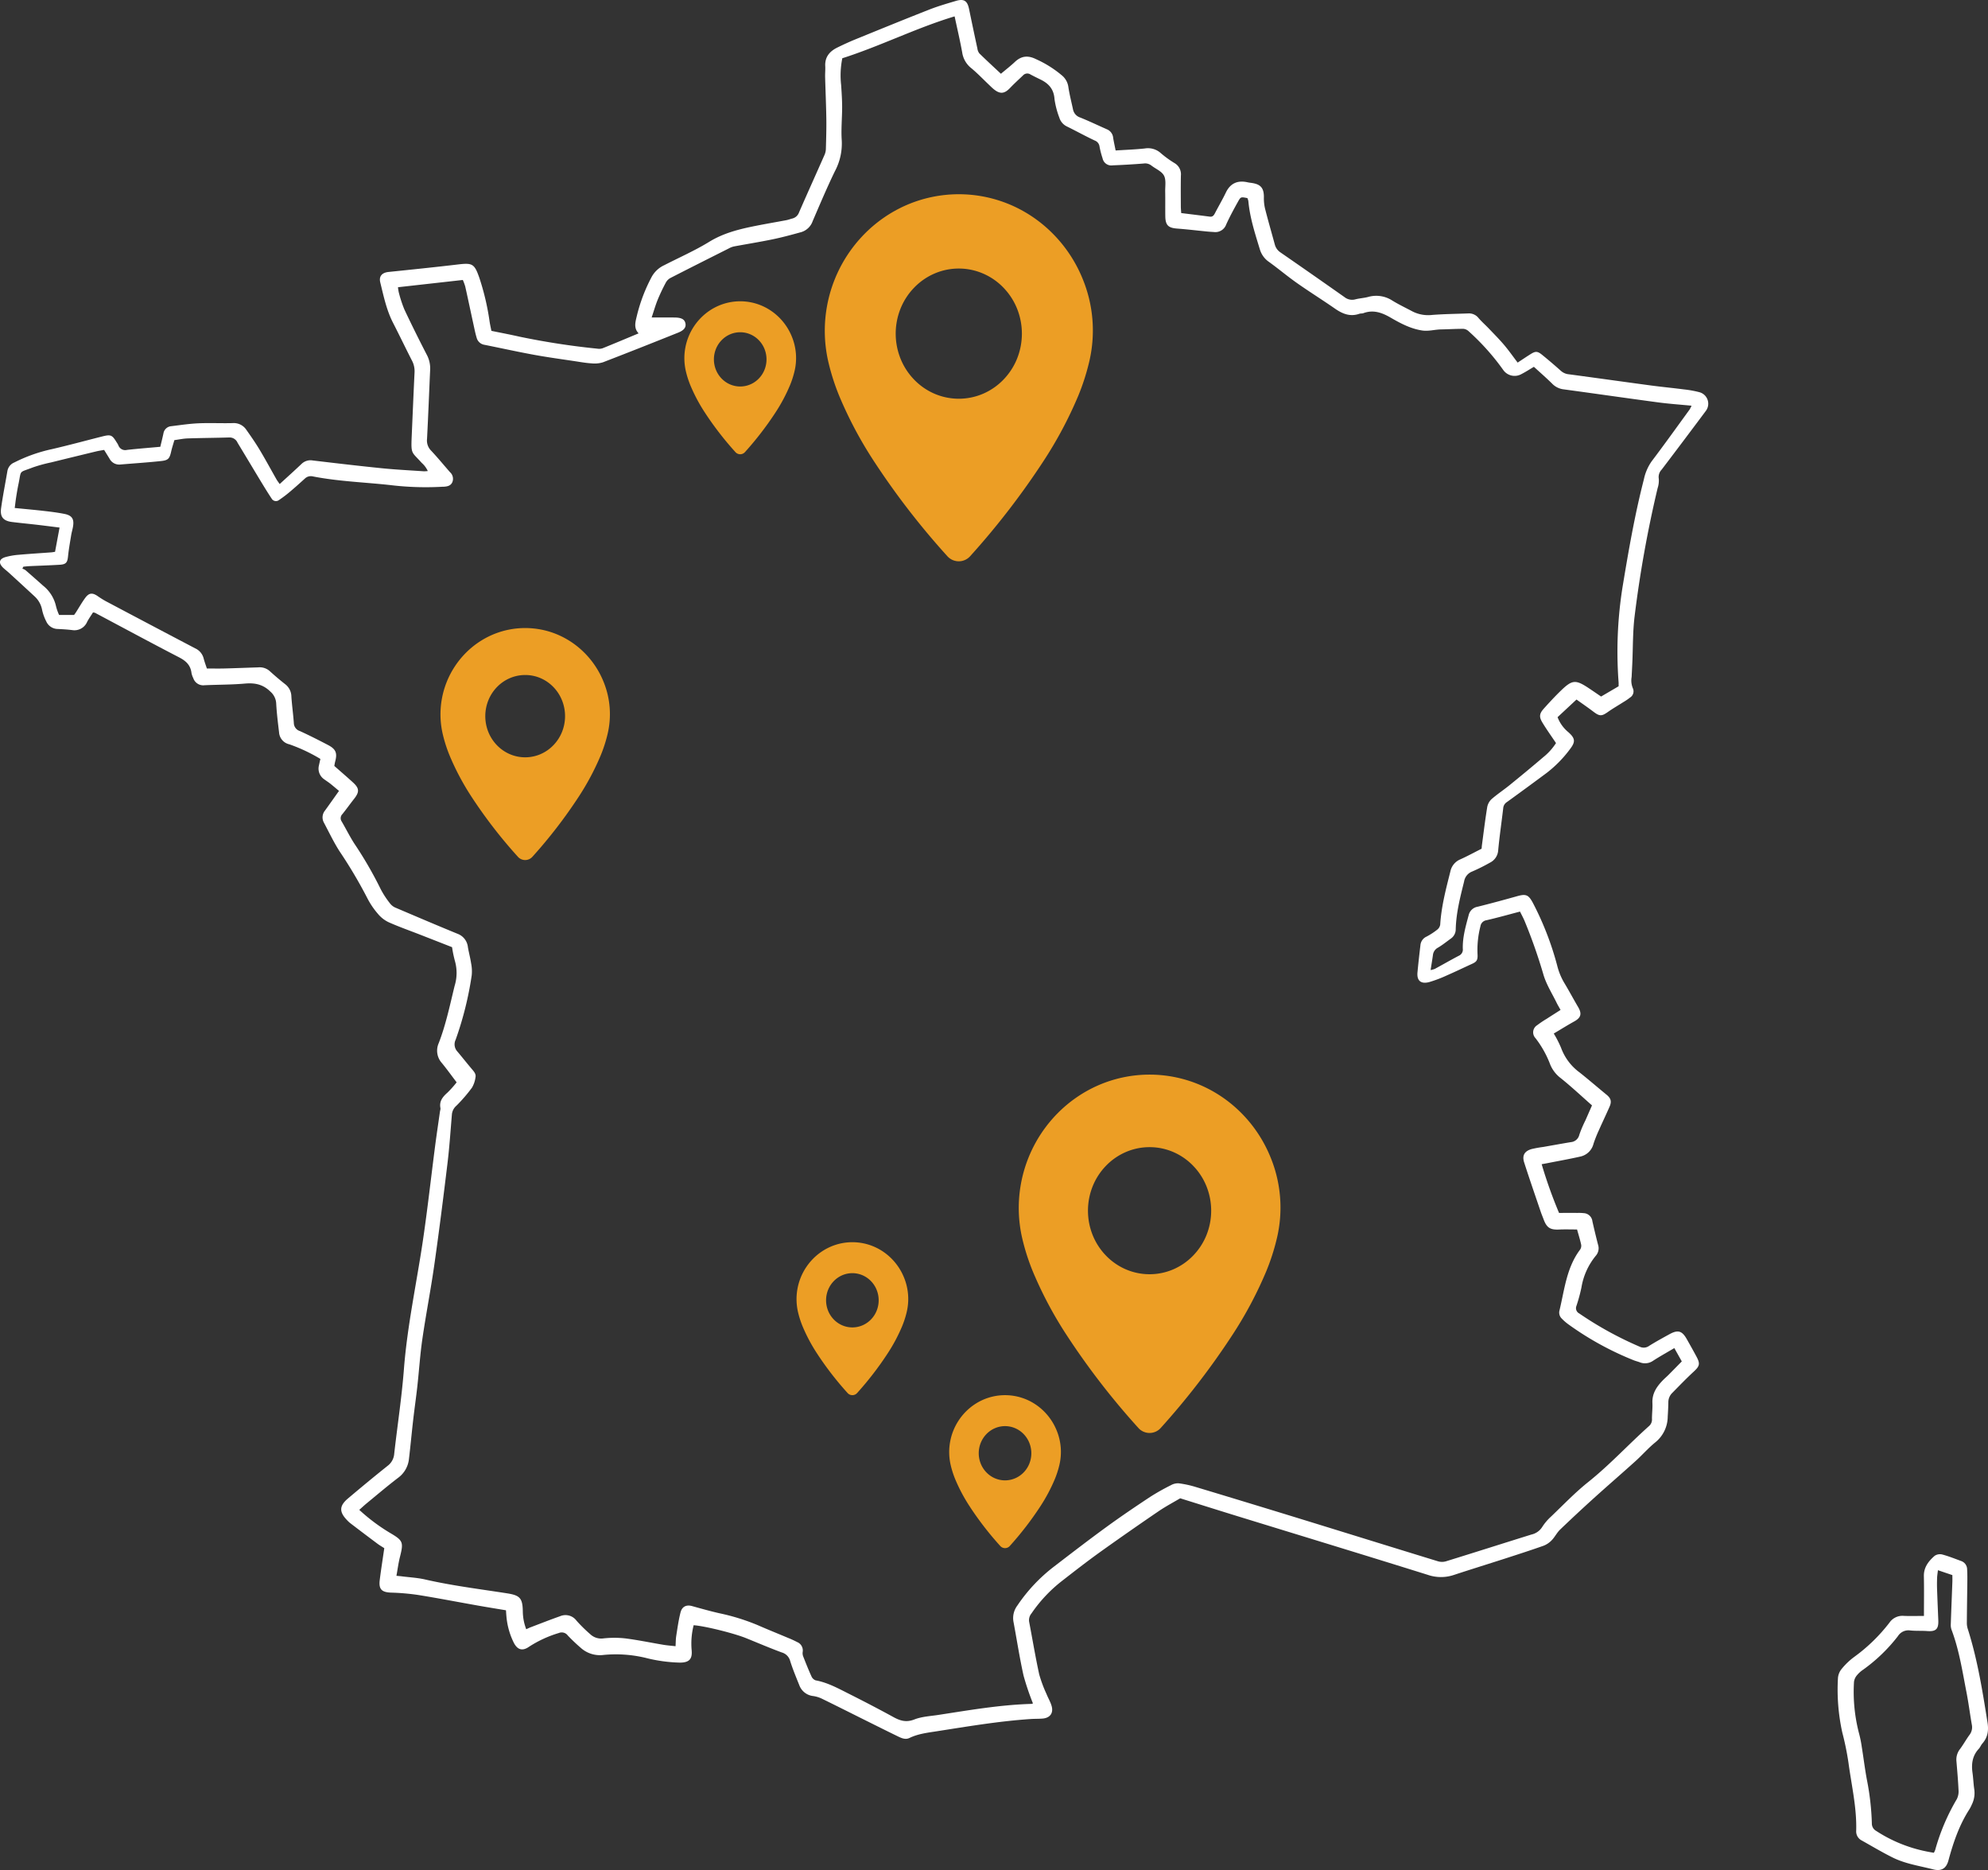
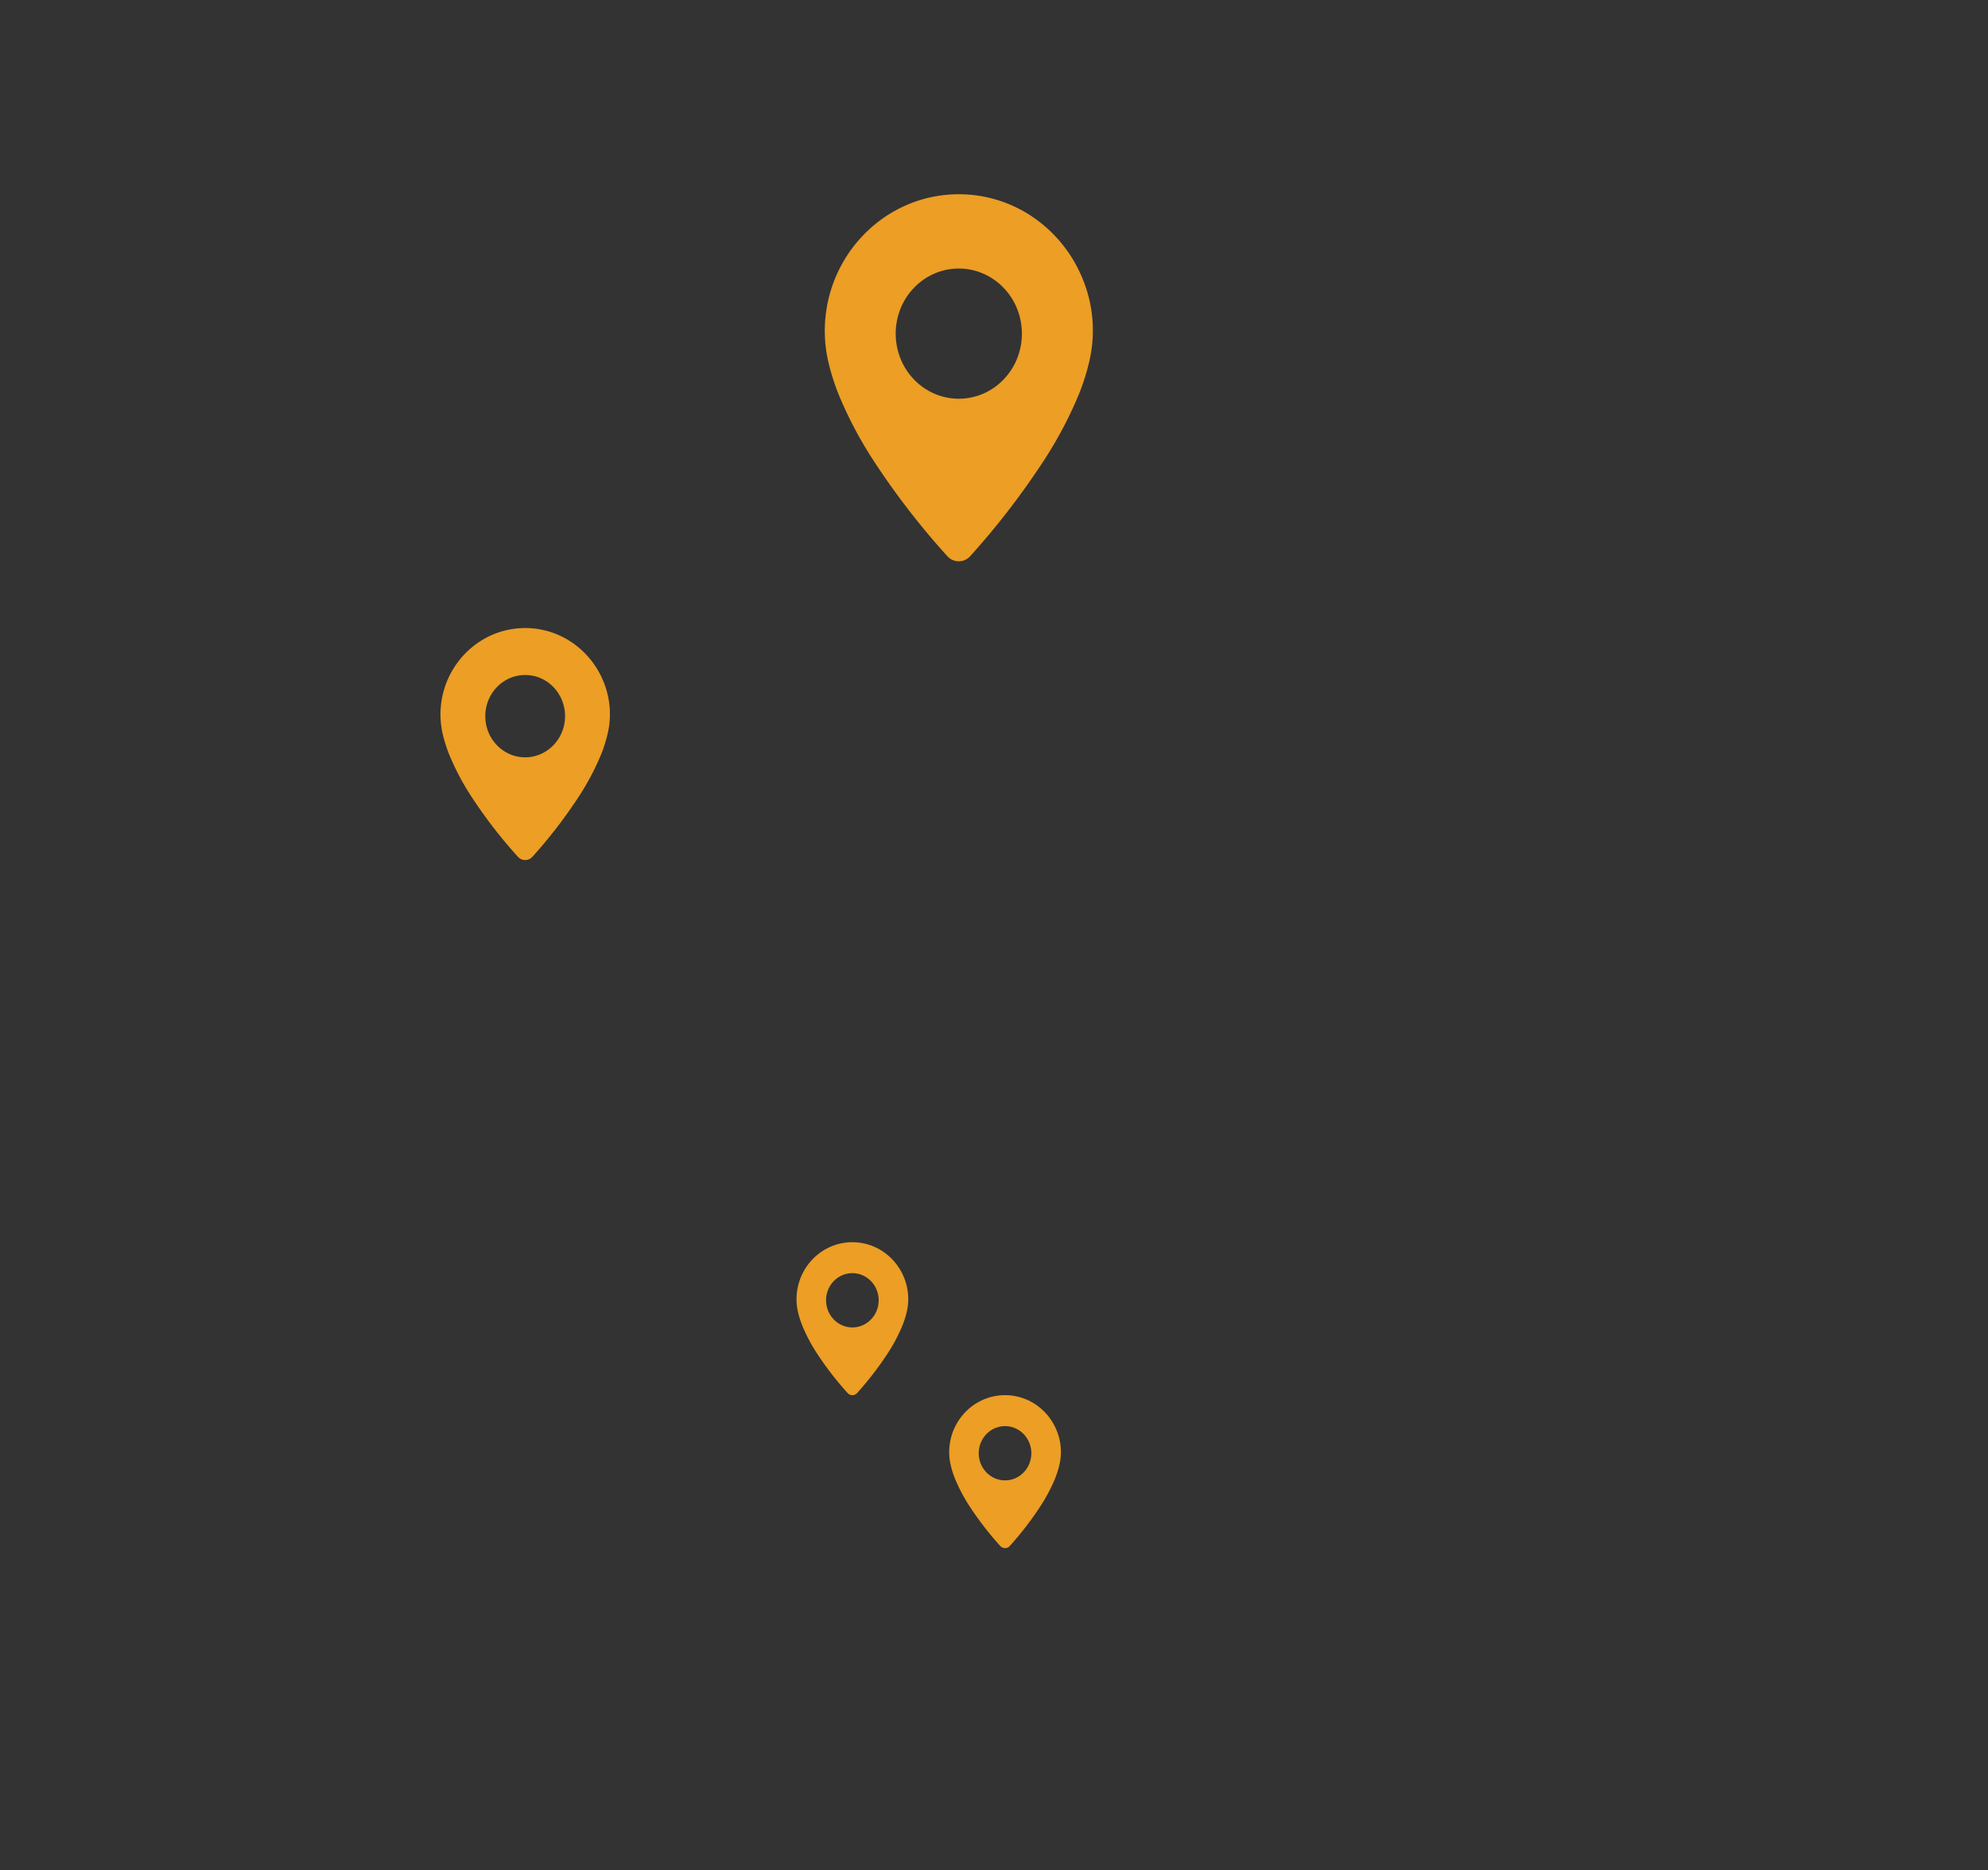
<svg xmlns="http://www.w3.org/2000/svg" width="638.069" height="600.051" viewBox="0 0 638.069 600.051">
  <rect x="0" y="0" width="638.069" height="600.051" fill="#333333" stroke="none" />
  <defs>
    <clipPath id="clip-path">
-       <rect id="Rectangle_13037" data-name="Rectangle 13037" width="638.069" height="600.051" fill="#fff" />
-     </clipPath>
+       </clipPath>
  </defs>
  <g id="Groupe_34516" data-name="Groupe 34516" transform="translate(-996.957 -2219.162)">
    <g id="Groupe_34490" data-name="Groupe 34490" transform="translate(996.957 2219.162)">
      <g id="Groupe_34489" data-name="Groupe 34489" clip-path="url(#clip-path)">
-         <path id="Tracé_35386" data-name="Tracé 35386" d="M222.636,521.5a23.883,23.883,0,0,0-.651,7.917c.286,2.932-.761,4.046-3.689,4.078a48.907,48.907,0,0,1-11.078-1.525,40.963,40.963,0,0,0-13.529-.935,9.175,9.175,0,0,1-7.313-2.306,56.754,56.754,0,0,1-4.136-3.932,2.41,2.41,0,0,0-2.883-.8,36.985,36.985,0,0,0-9.538,4.393c-2.066,1.449-3.66,1.081-4.872-1.2a23.47,23.47,0,0,1-2.414-8.622c-.061-.572-.084-1.147-.135-1.862-3.1-.52-6.116-1-9.126-1.537-6.341-1.123-12.665-2.351-19.022-3.374a73.461,73.461,0,0,0-8.731-.761c-3-.12-4.006-1.057-3.636-4.05.411-3.332.943-6.648,1.457-10.213-.635-.411-1.453-.878-2.2-1.437q-4.4-3.283-8.76-6.619a8.848,8.848,0,0,1-.959-.9c-2.6-2.679-2.561-4.611.289-7.012,4.2-3.539,8.428-7.051,12.727-10.472a5.322,5.322,0,0,0,2.094-3.884c1.018-9.024,2.408-18.017,3.106-27.064,1.085-14.067,4.118-27.817,6.158-41.725,1.456-9.928,2.561-19.907,3.851-29.86.489-3.776,1.058-7.543,1.592-11.313a2.783,2.783,0,0,0,.138-.863c-.474-2.262.724-3.691,2.289-5.069a34.3,34.3,0,0,0,2.9-3.253c-1.64-2.155-3.128-4.23-4.743-6.2a5.912,5.912,0,0,1-1.025-6.345c2.316-5.962,3.6-12.211,5.115-18.4a14.039,14.039,0,0,0,.1-7.992,38.555,38.555,0,0,1-.917-4.437c-3.425-1.341-6.893-2.7-10.364-4.056-3.341-1.3-6.731-2.494-10-3.952a10.05,10.05,0,0,1-3.417-2.67,25.308,25.308,0,0,1-3.433-5.075,149.059,149.059,0,0,0-8.841-14.925c-1.9-2.942-3.409-6.138-5.055-9.241a3.475,3.475,0,0,1,.329-3.924c1.461-2.011,2.886-4.048,4.491-6.3-.964-.8-1.883-1.6-2.836-2.352-.631-.5-1.319-.925-1.964-1.407a4.138,4.138,0,0,1-1.625-4.469c.128-.635.28-1.265.451-2.033a53.543,53.543,0,0,0-9.96-4.689,4.2,4.2,0,0,1-3.306-3.863c-.367-3.053-.742-6.112-.913-9.18a5.394,5.394,0,0,0-1.893-3.891c-2.378-2.334-4.987-2.835-8.159-2.555-4.3.38-8.636.33-12.953.533a3.357,3.357,0,0,1-3.606-2.264,6.6,6.6,0,0,1-.578-1.655c-.294-2.505-1.762-3.884-3.956-5.019-9.041-4.677-18-9.516-26.989-14.291a3.4,3.4,0,0,0-.667-.136c-.6.951-1.311,1.948-1.88,3.022a4.434,4.434,0,0,1-4.832,2.64c-1.526-.183-3.064-.278-4.6-.35a4.084,4.084,0,0,1-3.675-2.393,15.271,15.271,0,0,1-1.343-3.7,7.792,7.792,0,0,0-2.392-4.342q-4.11-3.809-8.248-7.588c-.594-.544-1.244-1.027-1.826-1.581-1.632-1.551-1.379-2.874.75-3.479a22.236,22.236,0,0,1,4.1-.715c3.5-.31,7.012-.524,10.518-.784.36-.027.717-.1,1.244-.178l1.45-7.781c-2.506-.311-4.941-.627-7.379-.911-2.619-.3-5.245-.545-7.86-.874-2.826-.355-3.922-1.621-3.524-4.458.56-3.986,1.351-7.939,2.023-11.909a3.637,3.637,0,0,1,2.231-2.741,49.643,49.643,0,0,1,11.963-4.252c5.42-1.245,10.788-2.714,16.181-4.073,2.806-.707,3.217-.534,4.667,1.836a7.057,7.057,0,0,1,.558.946,2.328,2.328,0,0,0,2.777,1.517c3.552-.4,7.118-.672,10.7-1,.373-1.581.714-2.919,1-4.269a2.764,2.764,0,0,1,2.56-2.343c2.9-.356,5.806-.8,8.721-.926,3.657-.158,7.327.032,10.988-.06a4.809,4.809,0,0,1,4.326,2.126c1.479,2.091,2.946,4.2,4.263,6.393,1.884,3.139,3.622,6.365,5.437,9.546.279.489.639.933,1.022,1.485,2.412-2.212,4.747-4.3,7.016-6.458a4.111,4.111,0,0,1,3.61-1.1c7.416.876,14.834,1.753,22.264,2.5,4.441.447,8.906.662,13.361.969a10.889,10.889,0,0,0,1.282-.082,7.831,7.831,0,0,0-1.962-2.629c-3.256-3.652-3.453-2.613-3.2-8.543.3-6.88.586-13.761.919-20.64a7.266,7.266,0,0,0-.91-3.768c-2.033-3.978-3.961-8.01-6-11.982-2.1-4.092-3.018-8.551-4.1-12.954-.494-2.012.577-3.147,2.655-3.363,7.429-.771,14.859-1.528,22.276-2.408,4.655-.552,5.289-.243,6.87,4.293a80.057,80.057,0,0,1,3.3,14.1c.146.936.36,1.86.568,2.912,3.033.624,6.043,1.19,9.027,1.867a239.861,239.861,0,0,0,24.955,3.846,3.6,3.6,0,0,0,1.7-.12c3.8-1.532,7.572-3.124,11.565-4.786-1.636-1.726-1.026-3.644-.581-5.543a52.962,52.962,0,0,1,4.841-12.7,8.82,8.82,0,0,1,3.991-3.641c4.816-2.48,9.811-4.667,14.415-7.492,4.7-2.881,9.808-4.106,15.049-5.145,3.23-.64,6.478-1.189,9.713-1.8.644-.122,1.264-.371,1.9-.532a3.043,3.043,0,0,0,2.158-1.951c2.694-6.173,5.47-12.31,8.189-18.473a5.158,5.158,0,0,0,.433-1.89c.088-3.222.191-6.447.145-9.669-.065-4.465-.269-8.928-.388-13.392-.031-1.171.1-2.348.04-3.516-.157-2.985,1.457-4.794,3.934-6,1.907-.931,3.839-1.822,5.8-2.622,7.864-3.2,15.725-6.417,23.63-9.519,2.788-1.094,5.683-1.93,8.557-2.788,2.6-.777,3.689-.05,4.229,2.568q1.31,6.346,2.678,12.68a3.227,3.227,0,0,0,.628,1.584c2.243,2.2,4.557,4.318,6.928,6.542,1.521-1.281,3.076-2.48,4.5-3.818,2.095-1.966,4.227-2.138,6.8-.854a34.906,34.906,0,0,1,8.5,5.387A5.859,5.859,0,0,1,342.915,28c.363,2.382.97,4.727,1.475,7.088a3.431,3.431,0,0,0,2.331,2.628c2.916,1.173,5.752,2.545,8.633,3.807a3.255,3.255,0,0,1,1.929,2.727c.213,1.287.5,2.562.789,4.035,3.244-.21,6.308-.315,9.348-.64a6.138,6.138,0,0,1,5.08,1.429,32.831,32.831,0,0,0,4.435,3.236,4.15,4.15,0,0,1,2.087,4.03c-.069,3.3-.031,6.6-.022,9.893,0,.646.072,1.293.121,2.133,3.107.387,6.14.753,9.168,1.15,1.042.136,1.38-.558,1.766-1.3,1.116-2.142,2.343-4.229,3.386-6.406,1.467-3.063,3.828-4.025,7.028-3.308.285.064.577.107.867.144,2.836.362,4.435,1.207,4.317,4.867a14.2,14.2,0,0,0,.5,3.911c.943,3.688,2.009,7.344,3.006,11.019a4.388,4.388,0,0,0,1.867,2.585q10.3,7.116,20.535,14.331a3.919,3.919,0,0,0,3.49.686c1.343-.344,2.76-.407,4.1-.769a9.455,9.455,0,0,1,7.772,1.2c2.059,1.257,4.253,2.293,6.383,3.435a11.161,11.161,0,0,0,6.372,1.145c3.864-.3,7.749-.337,11.625-.487a3.881,3.881,0,0,1,3.256,1.489c1,1.159,2.167,2.179,3.228,3.29,1.668,1.747,3.38,3.461,4.942,5.3,1.51,1.778,2.853,3.7,4.376,5.7,1.331-.872,2.7-1.8,4.105-2.684,1.624-1.023,2.249-1.024,3.759.2q3.071,2.494,6.021,5.135a4.408,4.408,0,0,0,2.534,1.1c8.782,1.169,17.553,2.411,26.334,3.588,3.556.476,7.13.811,10.688,1.272a33.375,33.375,0,0,1,4.961.907,3.83,3.83,0,0,1,1.99,6q-7.032,9.423-14.142,18.788a3.435,3.435,0,0,0-.951,2.969,7.734,7.734,0,0,1-.376,3.019,376.466,376.466,0,0,0-7.432,41.5c-.549,4.792-.47,9.656-.683,14.487-.068,1.537-.153,3.074-.226,4.61a6.468,6.468,0,0,0,.407,3.637,2.346,2.346,0,0,1-.879,2.929,18.937,18.937,0,0,1-2.173,1.478c-1.664,1.065-3.383,2.051-5,3.188-1.986,1.4-2.643,1.394-4.658-.134-1.8-1.368-3.673-2.645-5.391-3.873l-6.076,5.659a11.466,11.466,0,0,0,3.455,4.809c2.2,1.973,2.365,3.05.561,5.408a38.546,38.546,0,0,1-7.515,7.673q-6.344,4.716-12.75,9.346a2.542,2.542,0,0,0-1.191,1.939c-.521,4.507-1.192,9-1.615,13.513a4.757,4.757,0,0,1-2.658,4,58.351,58.351,0,0,1-5.7,2.841,4.127,4.127,0,0,0-2.585,3.2c-1.255,5.052-2.559,10.084-2.687,15.329a3.615,3.615,0,0,1-1.573,2.994c-1.368.983-2.682,2.061-4.131,2.907a3.04,3.04,0,0,0-1.62,2.413c-.209,1.511-.466,3.016-.742,4.772a7,7,0,0,0,1.348-.367c2.575-1.4,5.113-2.86,7.707-4.219a2.15,2.15,0,0,0,1.282-2.256c-.1-3.712.942-7.244,1.882-10.782a3.552,3.552,0,0,1,2.859-2.689c4.261-1.053,8.5-2.213,12.725-3.394,2.761-.771,3.59-.488,4.979,2.065a96.855,96.855,0,0,1,7.857,20.235,20.736,20.736,0,0,0,2.112,5.267c1.594,2.628,3.035,5.349,4.594,8,1.282,2.177.928,3.429-1.252,4.634s-4.276,2.52-6.561,3.876a35.166,35.166,0,0,1,2.337,4.566,17.066,17.066,0,0,0,5.952,7.921c2.925,2.315,5.743,4.764,8.632,7.127,1.4,1.149,1.737,2.141.992,3.847-1.114,2.55-2.324,5.059-3.449,7.6a42.246,42.246,0,0,0-1.7,4.278A5.575,5.575,0,0,1,507.3,371.1c-3.564.806-7.166,1.445-10.753,2.151-.488.1-.98.177-1.734.313a148.607,148.607,0,0,0,5.578,15.634c2.019,0,3.985-.005,5.95,0a14.884,14.884,0,0,1,1.975.073,2.951,2.951,0,0,1,2.787,2.654c.57,2.49,1.157,4.977,1.8,7.449a3.65,3.65,0,0,1-.657,3.5,21.508,21.508,0,0,0-4.671,10.274,53.609,53.609,0,0,1-1.617,5.931,1.9,1.9,0,0,0,.924,2.384A113.349,113.349,0,0,0,526.3,432.133a2.95,2.95,0,0,0,3.047-.3c2.111-1.317,4.3-2.516,6.482-3.713,2.738-1.5,4.047-1.113,5.571,1.591,1.043,1.85,2.091,3.7,3.093,5.572,1.27,2.372,1.014,3.1-.928,4.891-2.368,2.181-4.6,4.513-6.862,6.805a4.175,4.175,0,0,0-1.232,2.967c-.026,1.538-.1,3.076-.2,4.612a10.689,10.689,0,0,1-3.922,8.212c-2.277,1.826-4.209,4.075-6.384,6.038-4.4,3.974-8.9,7.849-13.3,11.826q-5.542,5.01-10.937,10.181c-1.032.993-1.684,2.374-2.685,3.408A7.223,7.223,0,0,1,495.4,496c-4.14,1.463-8.323,2.808-12.5,4.158-5.433,1.755-10.89,3.436-16.312,5.224a13.012,13.012,0,0,1-8.331-.051c-20.265-6.337-40.579-12.517-60.873-18.762-6.087-1.873-12.16-3.791-18.589-5.8-2.147,1.277-4.673,2.61-7.019,4.209q-9.348,6.369-18.557,12.944c-4.223,3.032-8.333,6.224-12.436,9.42a46.082,46.082,0,0,0-9.733,10.387,3.348,3.348,0,0,0-.739,2.652c1.073,5.609,2.006,11.247,3.218,16.825a42.086,42.086,0,0,0,2.36,6.361c.511,1.291,1.252,2.506,1.634,3.829.664,2.3-.515,3.866-2.913,4.054-1.239.1-2.488.058-3.728.14-10.171.674-20.209,2.376-30.264,3.943-2.965.462-5.952.805-8.71,2.14-1.25.605-2.467.1-3.587-.444-3.885-1.885-7.745-3.823-11.612-5.746-4.325-2.151-8.637-4.331-12.981-6.443a9.665,9.665,0,0,0-2.712-.819,5.355,5.355,0,0,1-4.461-3.457c-1.035-2.582-2.115-5.156-2.943-7.806a3.885,3.885,0,0,0-2.732-2.738c-3.844-1.417-7.612-3.038-11.412-4.573-3.891-1.572-13.262-3.906-16.828-4.148m47.71-502.812a27.756,27.756,0,0,0-.378,8.614c.157,2.337.317,4.68.321,7.021.005,3.59-.377,7.2-.123,10.765a18.817,18.817,0,0,1-2.2,9.855c-2.554,5.266-4.831,10.667-7.147,16.045a5.587,5.587,0,0,1-3.675,3.5c-3.028.836-6.066,1.667-9.14,2.3-4.154.861-8.349,1.525-12.519,2.309a6.384,6.384,0,0,0-1.625.649c-6.214,3.125-12.429,6.246-18.618,9.418a3.686,3.686,0,0,0-1.5,1.442,59.619,59.619,0,0,0-2.645,5.55c-.732,1.8-1.262,3.683-1.945,5.721,2.675,0,5.01-.019,7.344.005,2.243.023,3.237.586,3.5,1.9.24,1.225-.406,2.18-2.369,2.967-8.015,3.214-16.041,6.4-24.1,9.5a9.051,9.051,0,0,1-3.651.346c-1.749-.1-3.488-.413-5.226-.676-4.414-.668-8.842-1.262-13.231-2.066-5.324-.975-10.612-2.146-15.92-3.209a3.082,3.082,0,0,1-2.5-2.207c-.447-1.465-.74-2.979-1.068-4.478-.874-4-1.714-8.013-2.609-12.011a15.89,15.89,0,0,0-.779-2.113l-20.809,2.331a12.546,12.546,0,0,0,.257,1.666,40.5,40.5,0,0,0,1.771,5.418c2.271,4.839,4.658,9.625,7.105,14.378a9.332,9.332,0,0,1,1.2,4.818c-.341,7.464-.617,14.931-1.011,22.392a4.6,4.6,0,0,0,1.29,3.744c2.109,2.237,4.06,4.623,6.089,6.937a2.839,2.839,0,0,1,.735,3.217c-.526,1.174-1.623,1.373-2.758,1.444-.219.014-.44,0-.659.019a94.889,94.889,0,0,1-16.665-.568c-8.225-.89-16.519-1.168-24.663-2.757a2.752,2.752,0,0,0-2.6.714c-1.524,1.372-3.042,2.752-4.612,4.07a38.82,38.82,0,0,1-3.652,2.779,1.586,1.586,0,0,1-2.342-.394c-1.129-1.7-2.2-3.437-3.261-5.182-2.581-4.259-5.128-8.537-7.715-12.792a2.786,2.786,0,0,0-2.585-1.7c-4.465.143-8.934.158-13.4.308-1.435.048-2.862.358-4.293.549-.376,1.315-.751,2.424-1.006,3.56-.523,2.326-.9,2.894-3.224,3.146-4.363.472-8.748.75-13.122,1.121a3.491,3.491,0,0,1-3.459-1.873l-1.74-2.811c-.911.169-1.705.278-2.481.465q-7.259,1.751-14.509,3.538a47.822,47.822,0,0,0-5.921,1.625c-4.625,1.807-3.59.627-4.58,5.351-.285,1.362-.513,2.736-.731,4.11-.179,1.128-.3,2.264-.471,3.545,3.287.327,6.341.595,9.386.944,2.18.25,4.365.522,6.517.944,2.546.5,3.258,1.69,2.773,4.28-.162.863-.418,1.71-.559,2.576-.363,2.237-.771,4.472-1,6.724-.2,2-.612,2.619-2.631,2.744-3.216.2-6.439.294-9.658.445-.684.032-1.365.114-2.048.173l-.328.624a4.421,4.421,0,0,1,1.006.494Q11,185.4,13.789,187.893a11.743,11.743,0,0,1,4.221,6.758,16.192,16.192,0,0,0,.955,2.669H23.78c.19-.266.413-.551.607-.854.987-1.542,1.888-3.147,2.97-4.617,1.207-1.64,2.283-1.725,3.949-.6a29.243,29.243,0,0,0,2.6,1.633q14.364,7.613,28.76,15.167a4.856,4.856,0,0,1,2.7,3.238c.292,1.113.7,2.2,1.031,3.221,2.035,0,3.859.039,5.68-.008,3.587-.094,7.172-.245,10.759-.353a4.85,4.85,0,0,1,3.668,1.131c1.622,1.48,3.3,2.908,5.024,4.263a5.062,5.062,0,0,1,1.993,3.955c.184,2.849.594,5.683.79,8.532a2.755,2.755,0,0,0,1.949,2.555c3.062,1.4,6.069,2.924,9.051,4.486,2.481,1.3,2.983,2.57,2.3,5.162-.147.556-.227,1.129-.308,1.539,2.095,1.848,4.091,3.555,6.025,5.328,2.04,1.87,2.061,3.042.306,5.259-1.273,1.608-2.457,3.287-3.747,4.88a1.857,1.857,0,0,0-.2,2.389c1.367,2.338,2.57,4.779,4.033,7.053a125.036,125.036,0,0,1,8.471,14.631,28.458,28.458,0,0,0,3.128,4.748,4.315,4.315,0,0,0,1.748,1.246c6.6,2.815,13.2,5.63,19.833,8.347a5.111,5.111,0,0,1,3.28,4.281c.3,1.73.768,3.433,1.026,5.167a12.807,12.807,0,0,1,.193,3.885,108.11,108.11,0,0,1-5.156,20.636,3.4,3.4,0,0,0,.572,3.806c1.606,1.9,3.136,3.856,4.747,5.748.64.752,1.277,1.513,1.049,2.53a8.835,8.835,0,0,1-1.118,3.29,49.4,49.4,0,0,1-5,5.8,4.166,4.166,0,0,0-1.448,2.784c-.443,5.256-.792,10.526-1.425,15.76-1.309,10.833-2.676,21.661-4.214,32.464-1.135,7.974-2.688,15.888-3.845,23.86-.736,5.07-1.059,10.2-1.624,15.3-.4,3.567-.916,7.119-1.325,10.685-.476,4.148-.854,8.307-1.349,12.453a8.6,8.6,0,0,1-3.489,6.1c-3.436,2.618-6.727,5.427-10.069,8.168-.774.635-1.5,1.324-2.395,2.111a59.475,59.475,0,0,0,9.99,7.462c4.072,2.4,4.259,2.935,3.073,7.627-.493,1.95-.747,3.96-1.133,6.073.819.081,1.318.117,1.813.181,2.466.316,4.976.442,7.387.995,8.652,1.983,17.45,3.067,26.2,4.428,4.183.65,5.088,1.484,5.161,5.762a16.342,16.342,0,0,0,1.1,5.774c.607-.272,1-.469,1.4-.623,3.143-1.192,6.27-2.429,9.441-3.541a4.387,4.387,0,0,1,5.3,1.43,48.077,48.077,0,0,0,4.381,4.311,5.1,5.1,0,0,0,4.212,1.37,32.747,32.747,0,0,1,7.016-.01c4.132.522,8.22,1.384,12.332,2.069,1.2.2,2.429.285,3.841.445.078-1.262.059-2.285.218-3.279.4-2.527.745-5.076,1.375-7.549.5-1.95,1.926-2.545,3.718-2.048,2.881.8,5.762,1.615,8.675,2.28a68.454,68.454,0,0,1,12.357,3.824c3.218,1.409,6.479,2.716,9.716,4.083a31.557,31.557,0,0,1,2.988,1.364,2.909,2.909,0,0,1,1.749,3.226,2.959,2.959,0,0,0,.218,1.485c.83,2.113,1.668,4.225,2.609,6.289a2.334,2.334,0,0,0,1.326,1.274c3.743.687,7.036,2.471,10.362,4.146,4.9,2.47,9.785,4.99,14.6,7.632,2.2,1.209,4.144,1.793,6.729.78,2.4-.943,5.141-1.065,7.745-1.465,9.914-1.523,19.806-3.244,29.866-3.534a1.3,1.3,0,0,0,.46-.162,83.508,83.508,0,0,1-3.018-8.926c-1.268-5.715-2.156-11.513-3.233-17.27a6.678,6.678,0,0,1,1.229-5.174,52.965,52.965,0,0,1,11.855-12.585c5.576-4.284,11.153-8.572,16.837-12.71,4.557-3.318,9.235-6.474,13.936-9.586a72.512,72.512,0,0,1,6.693-3.771,4.606,4.606,0,0,1,2.5-.594,32.766,32.766,0,0,1,5.326,1.142q16.193,4.872,32.358,9.84c15.185,4.671,30.354,9.394,45.545,14.048a4.555,4.555,0,0,0,2.529,0c9.161-2.833,18.3-5.75,27.452-8.6a5.481,5.481,0,0,0,3.446-2.422,16.544,16.544,0,0,1,2.838-3.34c3.922-3.742,7.688-7.691,11.911-11.064,6.953-5.554,12.951-12.1,19.562-18a2.775,2.775,0,0,0,.914-2.324c0-1.683.223-3.372.145-5.049-.143-3.07,1.4-5.295,3.393-7.335.563-.575,1.183-1.1,1.752-1.666,1.436-1.441,2.857-2.9,4.287-4.347l-2.4-4.276c-2.352,1.391-4.593,2.631-6.74,4.016a4.545,4.545,0,0,1-4.372.535c-.615-.235-1.263-.383-1.875-.624a97.711,97.711,0,0,1-21.118-11.621,15.372,15.372,0,0,1-1.981-1.733,2.661,2.661,0,0,1-.783-2.612c1.627-6.724,2.262-13.781,6.643-19.582a2.183,2.183,0,0,0,.318-1.594c-.358-1.631-.861-3.23-1.309-4.842-1.973,0-3.863-.072-5.745.017-2.853.134-3.985-.555-4.985-3.244-.306-.823-.651-1.632-.933-2.463-1.788-5.268-3.62-10.521-5.315-15.819-.726-2.269.123-3.657,2.429-4.307a36.864,36.864,0,0,1,3.67-.661c2.956-.518,5.908-1.055,8.868-1.549a3.046,3.046,0,0,0,2.745-2.4,38.185,38.185,0,0,1,1.975-4.643c.7-1.6,1.4-3.193,2.084-4.747-3.438-3.028-6.638-6.039-10.061-8.77a10.488,10.488,0,0,1-3.307-4.238,32.6,32.6,0,0,0-4.793-8.6A2.675,2.675,0,0,1,493.32,329a32.866,32.866,0,0,1,3.095-2.084c1.456-.943,2.924-1.869,4.462-2.851-.493-.89-.909-1.57-1.256-2.282-1.438-2.953-3.258-5.8-4.195-8.9a170.139,170.139,0,0,0-6.108-17.4c-.422-1-.949-1.948-1.455-2.977-3.683.964-7.194,1.958-10.747,2.772a2.3,2.3,0,0,0-1.965,1.974,30.316,30.316,0,0,0-.923,8.924c.111,1.907-.274,2.429-1.783,3.114-2.663,1.209-5.294,2.49-7.976,3.655a41.971,41.971,0,0,1-5.737,2.181c-2.253.606-4.065-.033-3.775-3.143.272-2.917.607-5.828.949-8.738a3.326,3.326,0,0,1,1.961-2.711,22.217,22.217,0,0,0,3.486-2.275,2.509,2.509,0,0,0,.9-1.6c.362-5.817,1.841-11.41,3.256-17.022a5.38,5.38,0,0,1,3.2-3.89c2.323-1.046,4.565-2.273,6.824-3.414.047-.492.069-.854.117-1.213.537-3.992,1.018-7.994,1.66-11.969a4.745,4.745,0,0,1,1.332-2.646c1.851-1.634,3.939-3,5.86-4.557,3.639-2.955,7.261-5.935,10.823-8.983a18.937,18.937,0,0,0,4.092-4.529c-1.533-2.292-3.028-4.369-4.35-6.552-1.145-1.891-1.006-2.907.484-4.562,1.764-1.959,3.558-3.9,5.453-5.731,3.631-3.508,4.717-3.567,8.929-.771,1.331.883,2.644,1.793,3.954,2.683l5.62-3.294c0-.5.021-.864,0-1.226a131.994,131.994,0,0,1,1.24-30.458c1.918-11.635,3.923-23.255,6.866-34.685a15.634,15.634,0,0,1,2.476-5.778c4.154-5.491,8.161-11.094,12.214-16.662a9.319,9.319,0,0,0,.614-1.219c-3.725-.363-7.229-.6-10.7-1.064-10.159-1.358-20.3-2.827-30.461-4.2a6.069,6.069,0,0,1-3.612-1.847c-1.867-1.839-3.848-3.561-5.821-5.367-1.426.838-2.647,1.641-3.943,2.3a4.455,4.455,0,0,1-5.879-1.258,75.882,75.882,0,0,0-11.1-12.432,2.807,2.807,0,0,0-1.681-.795c-2.414-.016-4.827.145-7.242.185-2.032.034-3.986.664-6.093.333-3.73-.585-6.94-2.319-10.1-4.145-2.774-1.6-5.53-2.575-8.706-1.4-.4.149-.892.058-1.3.2-2.948,1.021-5.4.01-7.811-1.664-4.029-2.8-8.2-5.4-12.209-8.219-3.054-2.147-5.914-4.568-8.944-6.751a7.42,7.42,0,0,1-2.929-3.973c-1.558-5.113-3.227-10.2-3.716-15.57a4.257,4.257,0,0,0-.306-.949c-2.044-.392-2.13-.44-2.951,1.03-1.356,2.428-2.686,4.88-3.841,7.407a3.691,3.691,0,0,1-3.962,2.447c-.731-.049-1.463-.089-2.192-.161-3.207-.316-6.408-.707-9.62-.946-2.816-.21-3.743-1.073-3.783-3.966-.037-2.638.015-5.277-.033-7.915-.031-1.738.343-3.751-.4-5.132-.758-1.4-2.691-2.152-4.069-3.239a3.211,3.211,0,0,0-2.451-.62q-4.929.39-9.872.584a2.869,2.869,0,0,1-3.311-2.27,27.433,27.433,0,0,1-.986-3.824,2.356,2.356,0,0,0-1.55-1.881c-2.98-1.4-5.869-3-8.821-4.457A4.625,4.625,0,0,1,340,37.737a27.3,27.3,0,0,1-1.544-5.929c-.195-3.125-1.8-4.955-4.394-6.239-1.116-.551-2.24-1.088-3.332-1.683a1.857,1.857,0,0,0-2.4.328c-1.372,1.317-2.79,2.59-4.1,3.969-1.841,1.943-3.237,2.1-5.312.407-.51-.416-.974-.888-1.453-1.341-1.914-1.814-3.737-3.739-5.766-5.412a7.862,7.862,0,0,1-2.866-4.979c-.687-3.8-1.579-7.572-2.439-11.607-12.337,3.716-23.811,9.535-36.048,13.441" transform="translate(0 0)" fill="#fff" />
-         <path id="Tracé_35387" data-name="Tracé 35387" d="M3452.312,2915.346c0-4.407.068-8.577-.023-12.743-.062-2.873,1.5-4.836,3.45-6.542a3.058,3.058,0,0,1,2.439-.436c2.043.547,4.023,1.337,6.013,2.075a2.841,2.841,0,0,1,1.979,2.651c.063,1.1.083,2.2.072,3.293-.048,4.684-.13,9.369-.161,14.053a6.339,6.339,0,0,0,.333,1.919c3.086,9.735,4.692,19.773,6.288,29.826.427,2.689.109,4.867-1.67,6.878-.432.488-.655,1.164-1.1,1.639-2.077,2.229-2.443,4.863-2.031,7.746.248,1.739.295,3.506.559,5.242a8.319,8.319,0,0,1-.776,4.908,13.11,13.11,0,0,1-.8,1.563c-3.26,5.049-5.163,10.675-6.714,16.4-.742,2.74-2.447,3.473-4.891,2.846-4.39-1.125-8.933-1.774-13.029-3.812-3.4-1.69-6.664-3.648-9.981-5.5a3.246,3.246,0,0,1-1.7-3.112c.206-7.375-1.506-14.534-2.478-21.772a89.98,89.98,0,0,0-1.974-9.666,63.9,63.9,0,0,1-1.408-17.46,5.217,5.217,0,0,1,1.17-2.972,22.019,22.019,0,0,1,4.114-3.922,54.727,54.727,0,0,0,11.285-11,5.053,5.053,0,0,1,4.526-2.127c2.034.1,4.077.022,6.508.022m4.488-14.664c-.113.991-.238,1.7-.263,2.41-.042,1.17-.057,2.345-.017,3.515.114,3.363.256,6.726.4,10.089.122,2.891-.763,3.713-3.588,3.5-1.823-.137-3.671,0-5.483-.2a3.975,3.975,0,0,0-3.89,1.832,53.061,53.061,0,0,1-11.192,10.785,9.224,9.224,0,0,0-1.949,1.762,4.064,4.064,0,0,0-.952,2.093,52.676,52.676,0,0,0,1.662,16.76,35.884,35.884,0,0,1,.819,4.077c.581,3.612,1.021,7.25,1.7,10.842a83.713,83.713,0,0,1,1.546,13.715,2.7,2.7,0,0,0,1.4,2.469,45.945,45.945,0,0,0,15.95,6.544c.84.184,1.691.314,2.546.472a7.052,7.052,0,0,0,.437-.926,67.539,67.539,0,0,1,6.949-16.322,5.5,5.5,0,0,0,.534-2.934c-.139-3.07-.415-6.134-.668-9.2a5.442,5.442,0,0,1,1.136-3.893c1.094-1.462,1.974-3.084,3.056-4.558a4,4,0,0,0,.745-3.286c-.606-3.46-1.044-6.952-1.716-10.4-1.315-6.744-2.344-13.562-4.79-20.041a4.55,4.55,0,0,1-.247-1.719c.151-4.533.341-9.065.509-13.6.026-.717,0-1.435,0-2.224l-4.63-1.57" transform="translate(-2834.802 -2396.826)" fill="#fff" />
-       </g>
+         </g>
    </g>
    <g id="Objet_dynamique_vectoriel" data-name="Objet dynamique vectoriel" transform="translate(1323.92 2563.982)">
      <g id="Objet_dynamique_vectoriel-2" data-name="Objet dynamique vectoriel" transform="translate(0 0)">
        <g id="pin">
-           <path id="Soustraction_1" data-name="Soustraction 1" d="M42,114.985a4.808,4.808,0,0,1-3.6-1.617A239.153,239.153,0,0,1,15.367,83.552,126.065,126.065,0,0,1,4.548,63.193a69.83,69.83,0,0,1-3.33-10.3A43.255,43.255,0,0,1,7.175,18.952a43.134,43.134,0,0,1,5.13-6.362,42.535,42.535,0,0,1,6.217-5.249,41.723,41.723,0,0,1,7.136-3.963,41.259,41.259,0,0,1,32.7,0A41.72,41.72,0,0,1,65.5,7.342a42.532,42.532,0,0,1,6.217,5.249,43.111,43.111,0,0,1,9,13.663,42.495,42.495,0,0,1,2.068,26.6,70.084,70.084,0,0,1-3.339,10.276A127.137,127.137,0,0,1,68.622,83.48,242.03,242.03,0,0,1,45.6,113.363,4.783,4.783,0,0,1,42,114.985Zm.006-91.708a19.132,19.132,0,0,0-7.7,1.6,19.685,19.685,0,0,0-6.284,4.37,20.368,20.368,0,0,0-4.237,6.481,21.048,21.048,0,0,0,0,15.873,20.366,20.366,0,0,0,4.237,6.481,19.685,19.685,0,0,0,6.284,4.369,19.28,19.28,0,0,0,15.39,0,19.687,19.687,0,0,0,6.284-4.369A20.369,20.369,0,0,0,60.224,51.6a21.048,21.048,0,0,0,0-15.873,20.37,20.37,0,0,0-4.237-6.481,19.683,19.683,0,0,0-6.284-4.37A19.129,19.129,0,0,0,42.009,23.277Z" fill="#ec9e25" />
-         </g>
+           </g>
      </g>
    </g>
    <g id="Objet_dynamique_vectoriel-3" data-name="Objet dynamique vectoriel" transform="translate(1138.322 2420.688)">
      <g id="Objet_dynamique_vectoriel-4" data-name="Objet dynamique vectoriel" transform="translate(0 0)">
        <g id="pin-2" data-name="pin" transform="translate(0 0)">
          <path id="Soustraction_1-2" data-name="Soustraction 1" d="M27.193,74.442A3.112,3.112,0,0,1,24.864,73.4a154.843,154.843,0,0,1-14.916-19.3,81.61,81.61,0,0,1-7-13.18A45.24,45.24,0,0,1,.789,34.243,28,28,0,0,1,4.645,12.27,27.934,27.934,0,0,1,7.966,8.151a27.536,27.536,0,0,1,4.025-3.4,27.032,27.032,0,0,1,4.62-2.566,26.712,26.712,0,0,1,21.172,0A27.011,27.011,0,0,1,42.4,4.753a27.537,27.537,0,0,1,4.025,3.4A27.923,27.923,0,0,1,52.256,17a27.511,27.511,0,0,1,1.338,17.219,45.342,45.342,0,0,1-2.161,6.653,82.33,82.33,0,0,1-7.007,13.177A156.677,156.677,0,0,1,29.519,73.392,3.1,3.1,0,0,1,27.193,74.442Zm0-59.372a12.386,12.386,0,0,0-4.982,1.037,12.743,12.743,0,0,0-4.068,2.829,13.188,13.188,0,0,0-2.743,4.2,13.628,13.628,0,0,0,0,10.276,13.187,13.187,0,0,0,2.743,4.2,12.743,12.743,0,0,0,4.068,2.829,12.482,12.482,0,0,0,9.964,0A12.743,12.743,0,0,0,36.247,37.6a13.185,13.185,0,0,0,2.743-4.2,13.628,13.628,0,0,0,0-10.276,13.186,13.186,0,0,0-2.743-4.2,12.744,12.744,0,0,0-4.068-2.829A12.384,12.384,0,0,0,27.2,15.07Z" fill="#ec9e25" />
        </g>
      </g>
    </g>
    <g id="Objet_dynamique_vectoriel-5" data-name="Objet dynamique vectoriel" transform="translate(1261.663 2281.489)">
      <g id="pin-3" data-name="pin" transform="translate(0 0)">
        <path id="Soustraction_1-3" data-name="Soustraction 1" d="M43.024,117.779a4.924,4.924,0,0,1-3.685-1.656,244.987,244.987,0,0,1-23.6-30.541A129.12,129.12,0,0,1,4.659,64.729,71.577,71.577,0,0,1,1.248,54.178a44.3,44.3,0,0,1,6.1-34.765A44.2,44.2,0,0,1,12.6,12.9,43.565,43.565,0,0,1,18.972,7.52a42.769,42.769,0,0,1,7.309-4.06,42.263,42.263,0,0,1,33.5,0,42.737,42.737,0,0,1,7.309,4.06A43.567,43.567,0,0,1,73.455,12.9a44.177,44.177,0,0,1,9.222,14,43.527,43.527,0,0,1,2.118,27.243,71.741,71.741,0,0,1-3.42,10.526A130.258,130.258,0,0,1,70.289,85.509,247.888,247.888,0,0,1,46.7,116.118,4.9,4.9,0,0,1,43.024,117.779Zm.006-93.936a19.6,19.6,0,0,0-7.882,1.641A20.162,20.162,0,0,0,28.71,29.96a20.866,20.866,0,0,0-4.34,6.639,21.561,21.561,0,0,0,0,16.259A20.864,20.864,0,0,0,28.71,59.5a20.161,20.161,0,0,0,6.437,4.476,19.748,19.748,0,0,0,15.764,0A20.162,20.162,0,0,0,57.348,59.5a20.861,20.861,0,0,0,4.34-6.638,21.561,21.561,0,0,0,0-16.259,20.862,20.862,0,0,0-4.34-6.639,20.162,20.162,0,0,0-6.437-4.476A19.594,19.594,0,0,0,43.03,23.843Z" fill="#ec9e25" />
      </g>
    </g>
    <g id="Objet_dynamique_vectoriel-6" data-name="Objet dynamique vectoriel" transform="translate(1216.604 2315.838)">
      <g id="pin-4" data-name="pin" transform="translate(0 0)">
-         <path id="Soustraction_1-4" data-name="Soustraction 1" d="M17.929,49.081a2.052,2.052,0,0,1-1.536-.69A102.09,102.09,0,0,1,6.559,35.664a53.807,53.807,0,0,1-4.618-8.69,29.827,29.827,0,0,1-1.421-4.4A18.463,18.463,0,0,1,3.062,8.09a18.417,18.417,0,0,1,2.19-2.715A18.155,18.155,0,0,1,7.906,3.134a17.822,17.822,0,0,1,3.046-1.692,17.612,17.612,0,0,1,13.959,0,17.809,17.809,0,0,1,3.046,1.692A18.155,18.155,0,0,1,30.61,5.374a18.409,18.409,0,0,1,3.843,5.832,18.139,18.139,0,0,1,.882,11.352,29.9,29.9,0,0,1-1.425,4.386,54.281,54.281,0,0,1-4.62,8.688,103.3,103.3,0,0,1-9.828,12.755A2.042,2.042,0,0,1,17.929,49.081Zm0-39.145a8.166,8.166,0,0,0-3.285.684,8.4,8.4,0,0,0-2.682,1.865,8.7,8.7,0,0,0-1.808,2.766,8.985,8.985,0,0,0,0,6.775,8.694,8.694,0,0,0,1.808,2.766,8.4,8.4,0,0,0,2.682,1.865,8.229,8.229,0,0,0,6.569,0A8.4,8.4,0,0,0,23.9,24.793a8.693,8.693,0,0,0,1.808-2.766,8.985,8.985,0,0,0,0-6.775A8.694,8.694,0,0,0,23.9,12.485a8.4,8.4,0,0,0-2.682-1.865A8.165,8.165,0,0,0,17.931,9.936Z" transform="translate(0)" fill="#ec9e25" />
-       </g>
+         </g>
      <g id="pin-5" data-name="pin" transform="translate(85 351)">
        <path id="Soustraction_1-5" data-name="Soustraction 1" d="M17.929,49.081a2.052,2.052,0,0,1-1.536-.69A102.09,102.09,0,0,1,6.559,35.664a53.807,53.807,0,0,1-4.618-8.69,29.827,29.827,0,0,1-1.421-4.4A18.463,18.463,0,0,1,3.062,8.09a18.417,18.417,0,0,1,2.19-2.715A18.155,18.155,0,0,1,7.906,3.134a17.822,17.822,0,0,1,3.046-1.692,17.612,17.612,0,0,1,13.959,0,17.809,17.809,0,0,1,3.046,1.692A18.155,18.155,0,0,1,30.61,5.374a18.409,18.409,0,0,1,3.843,5.832,18.139,18.139,0,0,1,.882,11.352,29.9,29.9,0,0,1-1.425,4.386,54.281,54.281,0,0,1-4.62,8.688,103.3,103.3,0,0,1-9.828,12.755A2.042,2.042,0,0,1,17.929,49.081Zm0-39.145a8.166,8.166,0,0,0-3.285.684,8.4,8.4,0,0,0-2.682,1.865,8.7,8.7,0,0,0-1.808,2.766,8.985,8.985,0,0,0,0,6.775,8.694,8.694,0,0,0,1.808,2.766,8.4,8.4,0,0,0,2.682,1.865,8.229,8.229,0,0,0,6.569,0A8.4,8.4,0,0,0,23.9,24.793a8.693,8.693,0,0,0,1.808-2.766,8.985,8.985,0,0,0,0-6.775A8.694,8.694,0,0,0,23.9,12.485a8.4,8.4,0,0,0-2.682-1.865A8.165,8.165,0,0,0,17.931,9.936Z" transform="translate(0)" fill="#ec9e25" />
        <path id="Soustraction_2" data-name="Soustraction 2" d="M17.929,49.081a2.052,2.052,0,0,1-1.536-.69A102.09,102.09,0,0,1,6.559,35.664a53.807,53.807,0,0,1-4.618-8.69,29.827,29.827,0,0,1-1.421-4.4A18.463,18.463,0,0,1,3.062,8.09a18.417,18.417,0,0,1,2.19-2.715A18.155,18.155,0,0,1,7.906,3.134a17.822,17.822,0,0,1,3.046-1.692,17.612,17.612,0,0,1,13.959,0,17.809,17.809,0,0,1,3.046,1.692A18.155,18.155,0,0,1,30.61,5.374a18.409,18.409,0,0,1,3.843,5.832,18.139,18.139,0,0,1,.882,11.352,29.9,29.9,0,0,1-1.425,4.386,54.281,54.281,0,0,1-4.62,8.688,103.3,103.3,0,0,1-9.828,12.755A2.042,2.042,0,0,1,17.929,49.081Zm0-39.145a8.166,8.166,0,0,0-3.285.684,8.4,8.4,0,0,0-2.682,1.865,8.7,8.7,0,0,0-1.808,2.766,8.985,8.985,0,0,0,0,6.775,8.694,8.694,0,0,0,1.808,2.766,8.4,8.4,0,0,0,2.682,1.865,8.229,8.229,0,0,0,6.569,0A8.4,8.4,0,0,0,23.9,24.793a8.693,8.693,0,0,0,1.808-2.766,8.985,8.985,0,0,0,0-6.775A8.694,8.694,0,0,0,23.9,12.485a8.4,8.4,0,0,0-2.682-1.865A8.165,8.165,0,0,0,17.931,9.936Z" transform="translate(-49 -49.081)" fill="#ec9e25" />
      </g>
    </g>
  </g>
</svg>